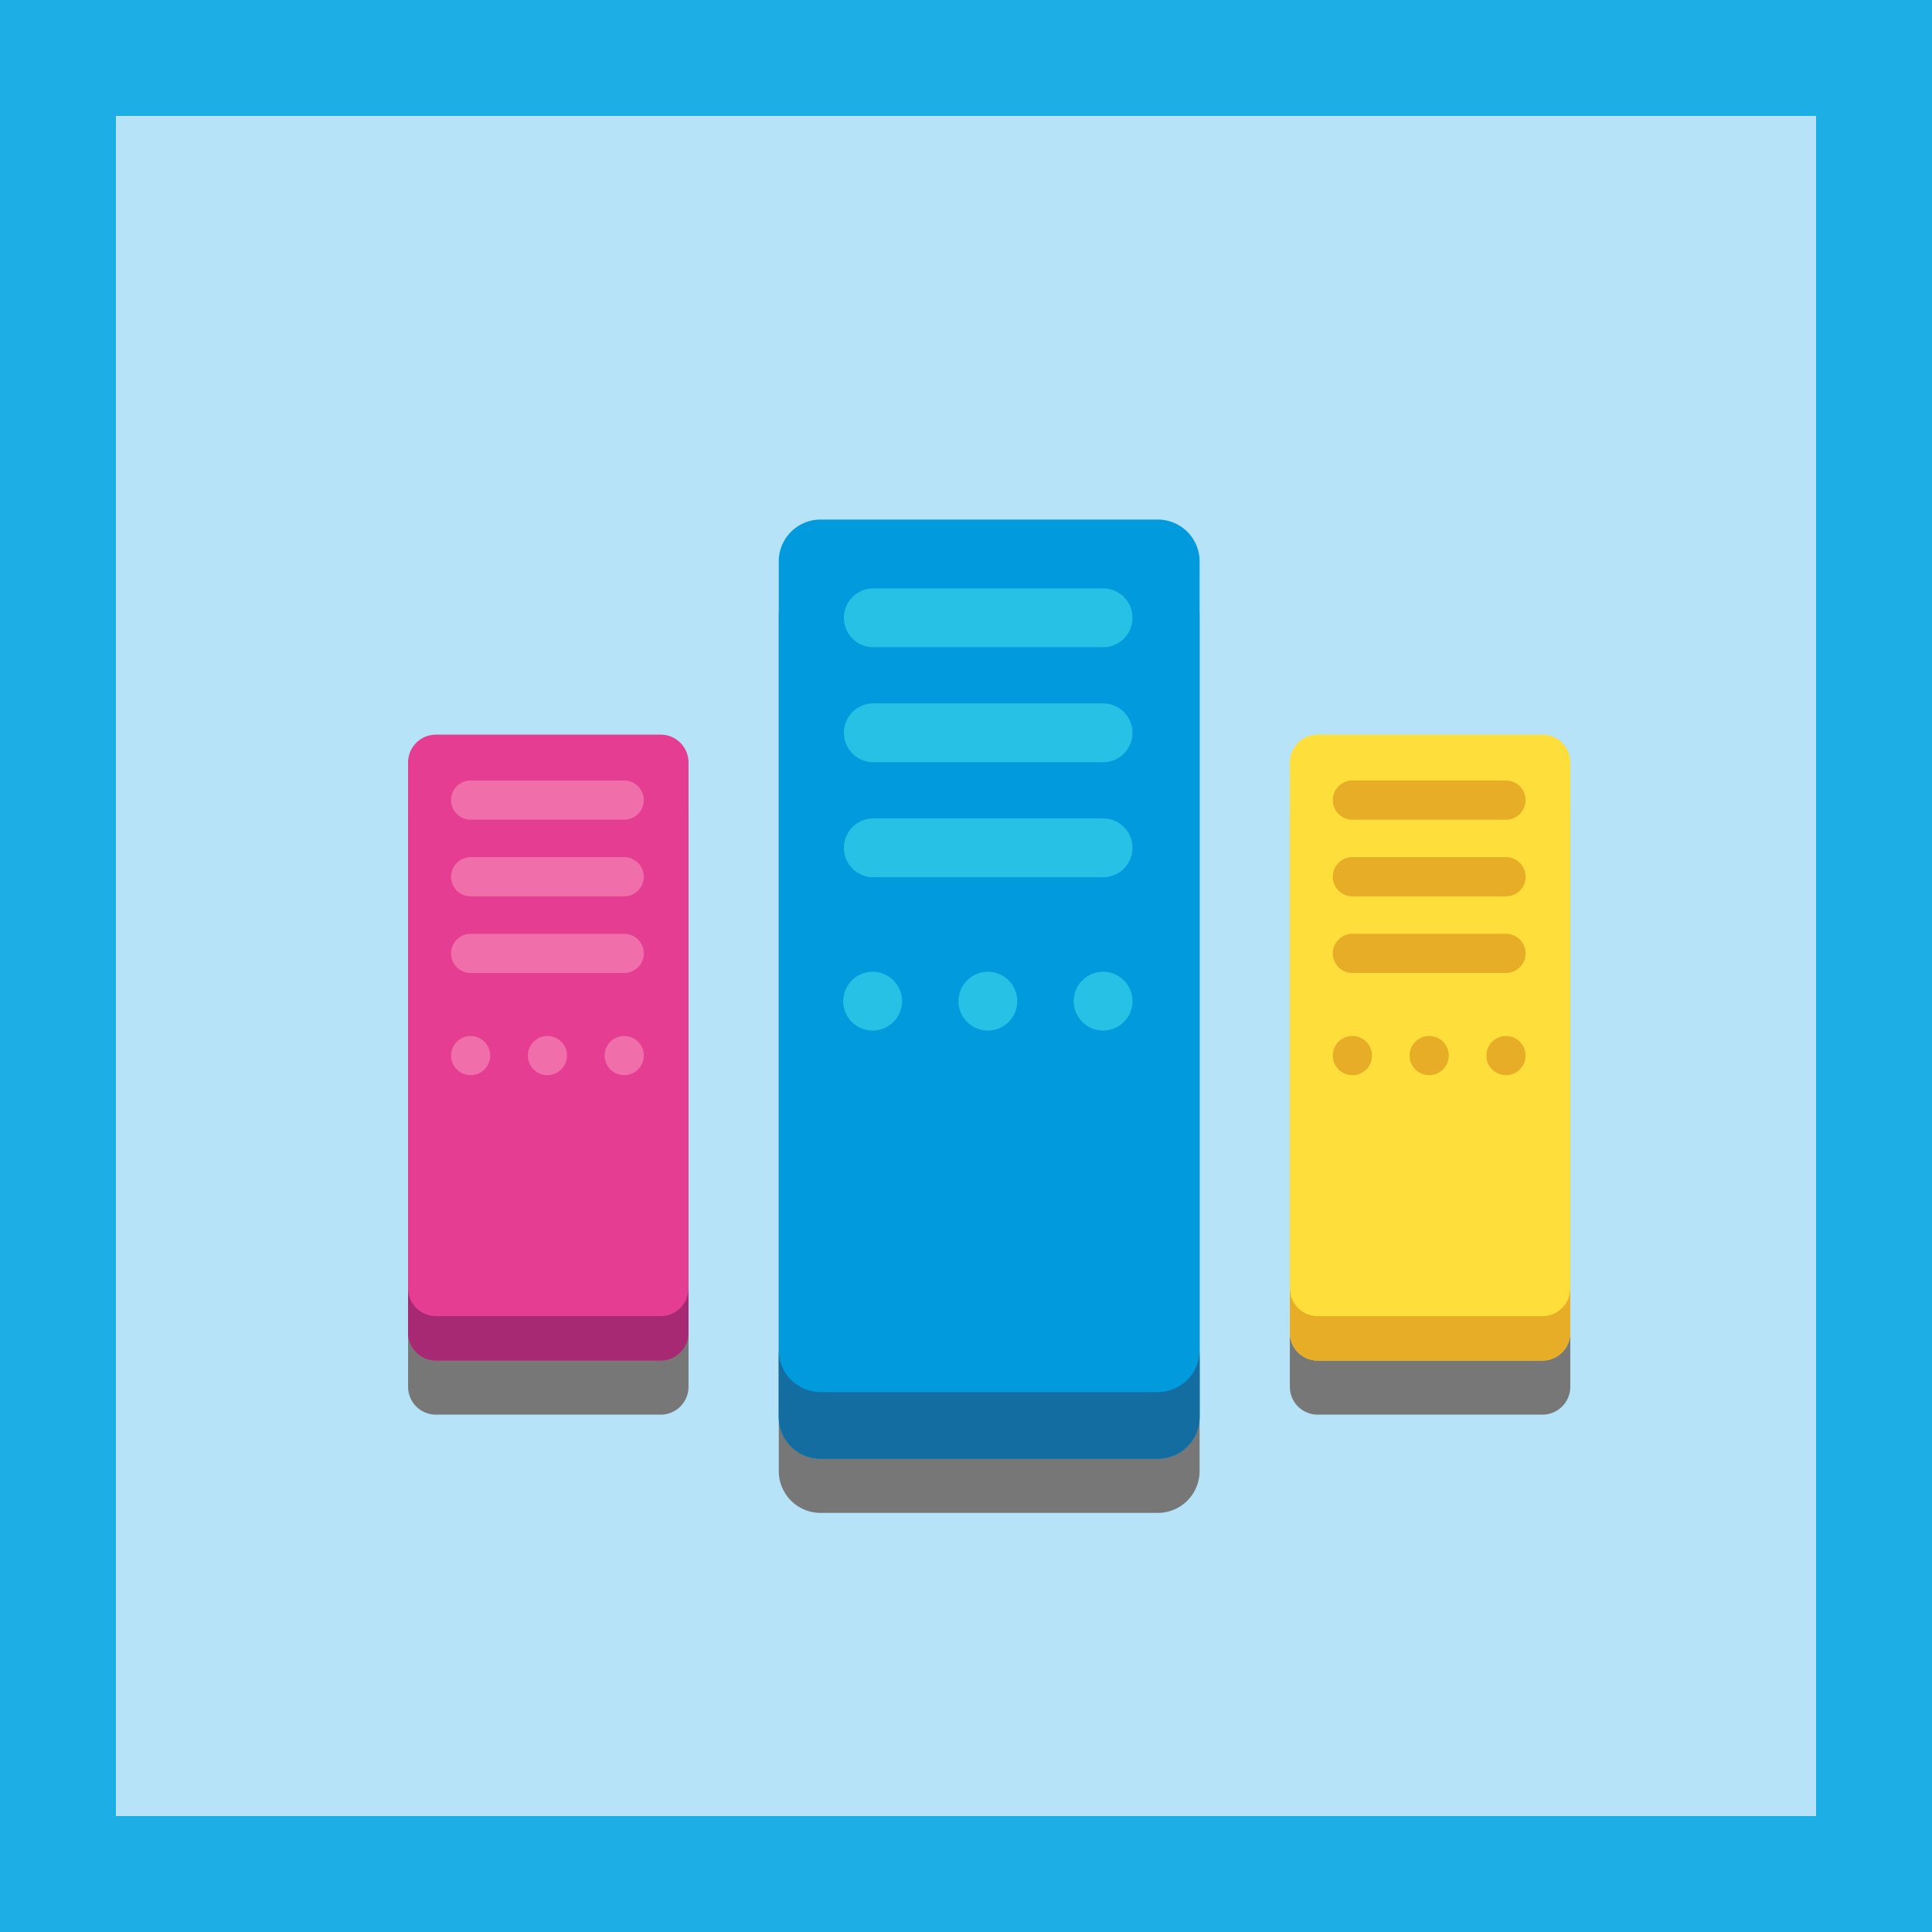
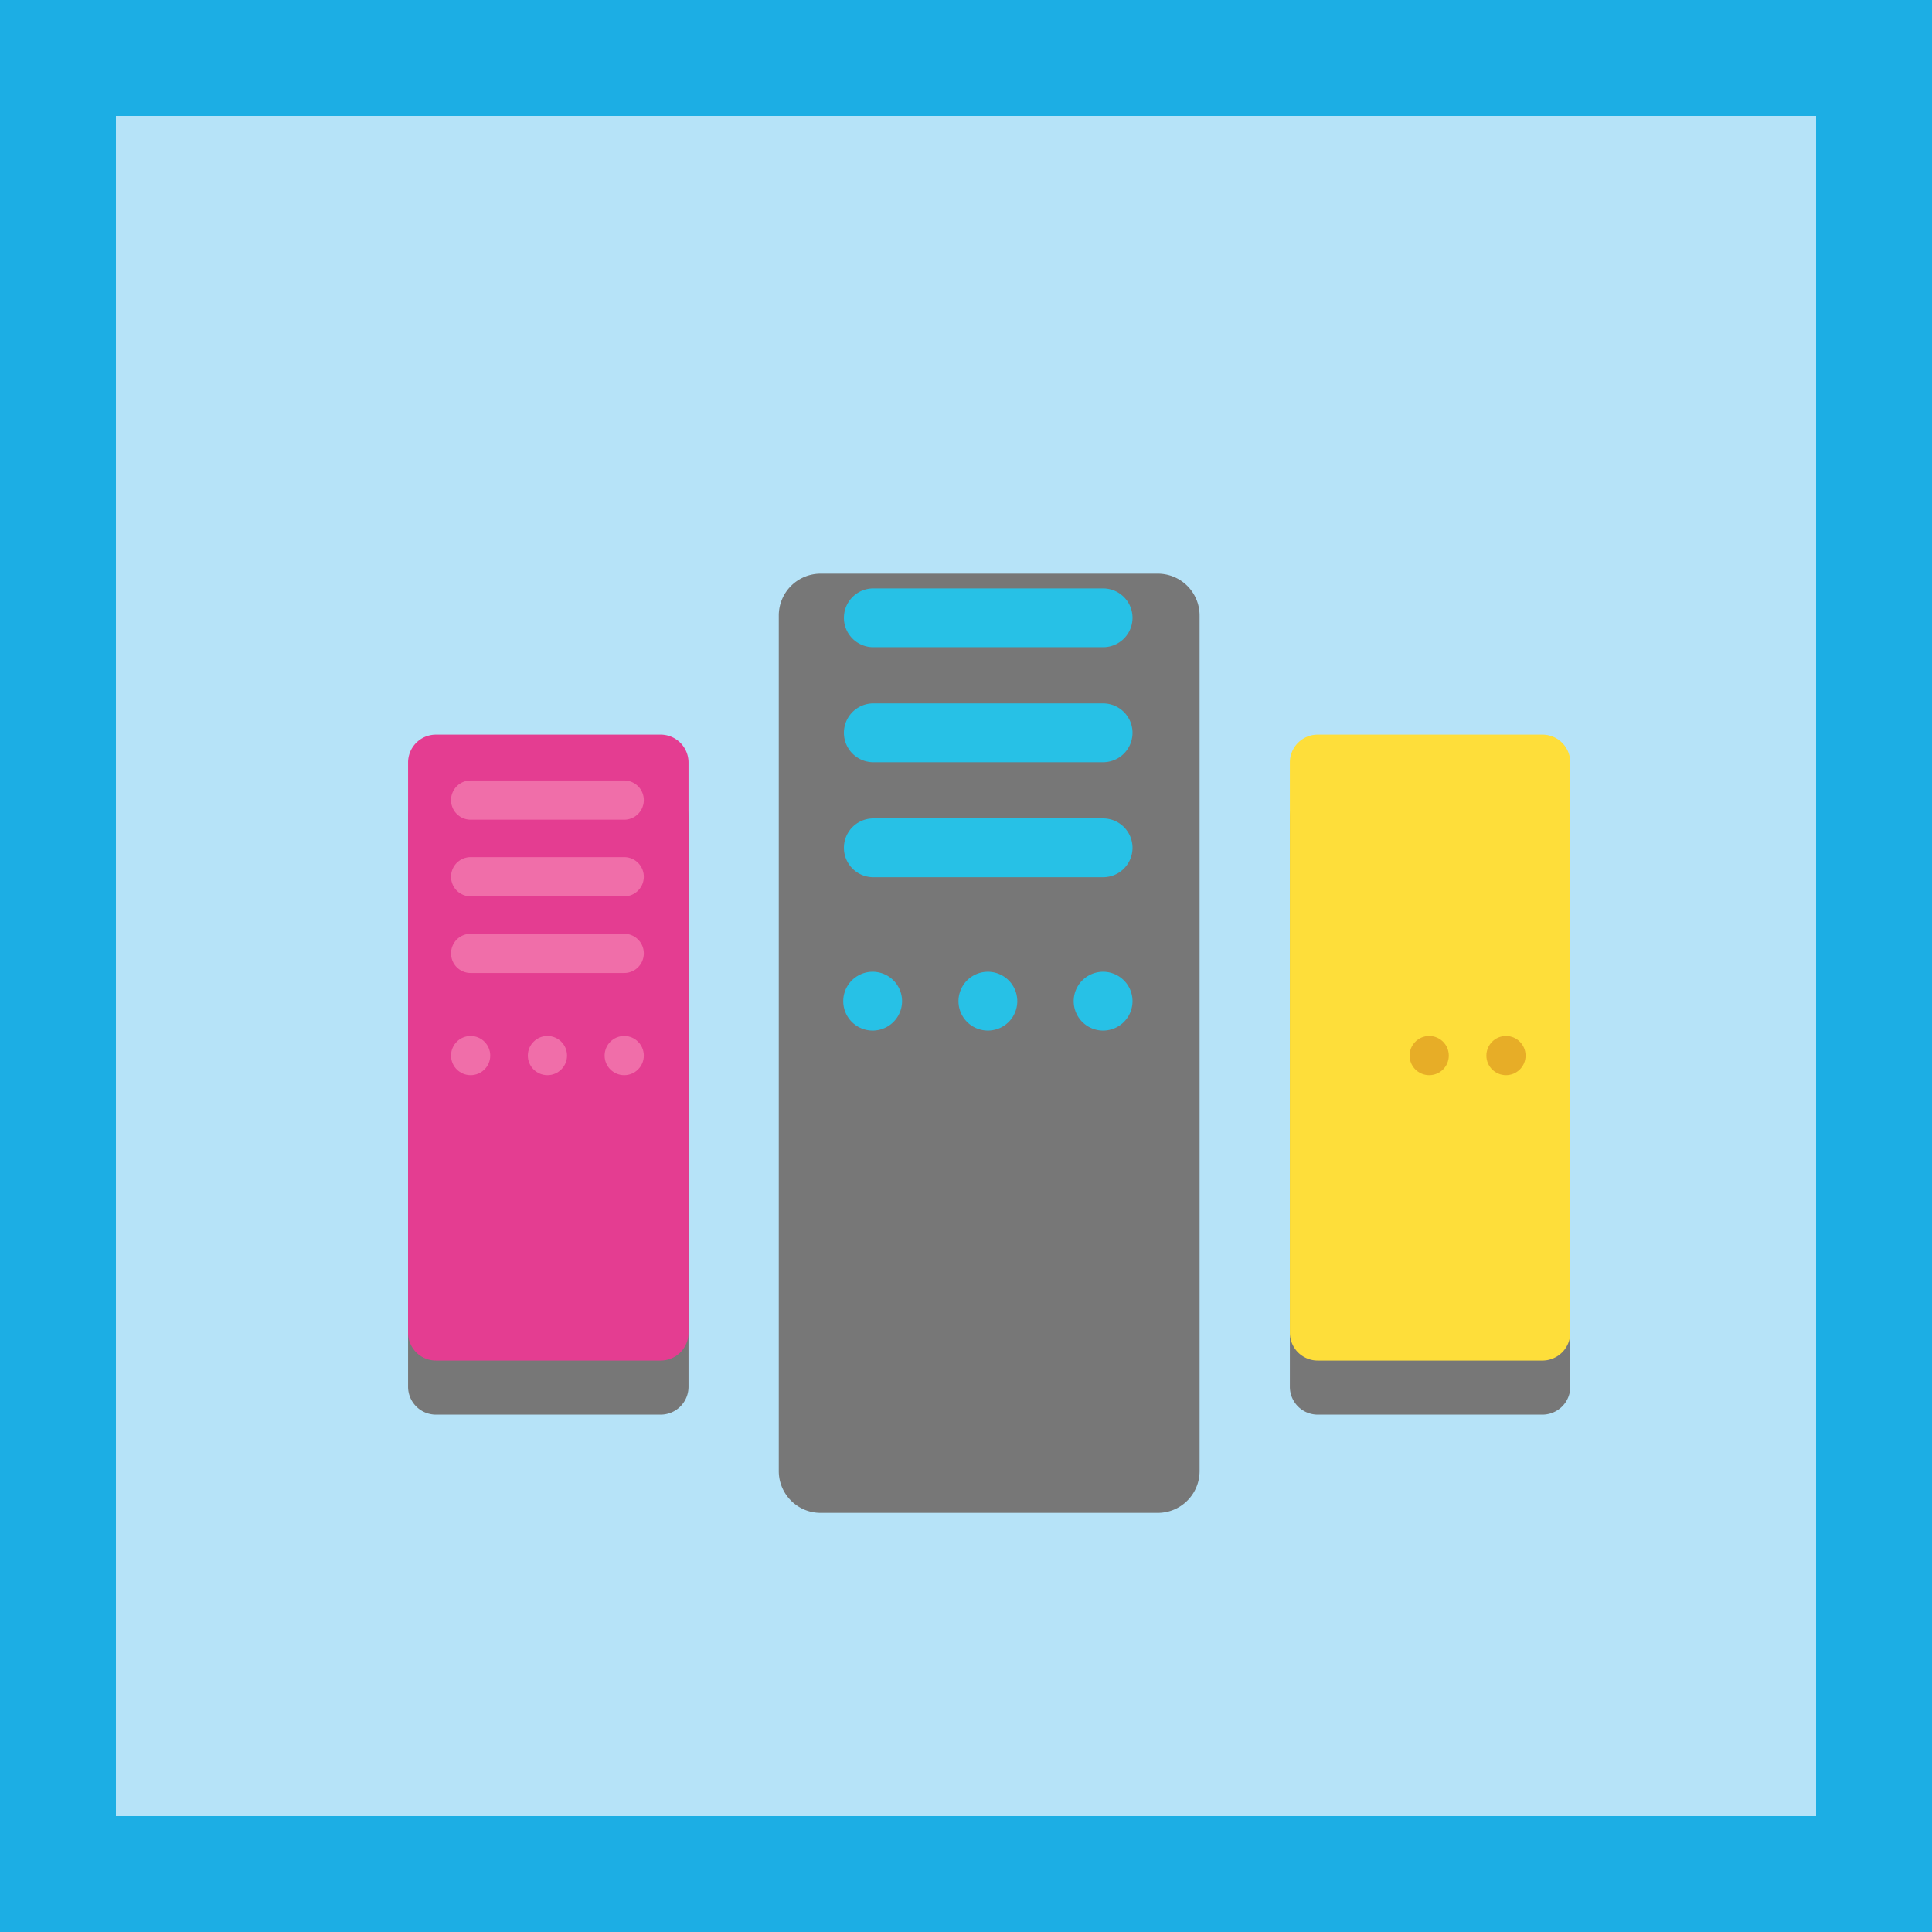
<svg xmlns="http://www.w3.org/2000/svg" id="Layer_1" x="0" y="0" version="1.1" viewBox="0 0 250 250" xml:space="preserve">
  <defs />
  <style>
    .st0{fill:#777777}.st3{fill:#e7ad27}.st6{fill:#f06ea9}.st9{fill:#27c1e6}
  </style>
  <switch>
    <g>
      <rect width="250" height="250" fill="#1caee4" />
      <rect x="15" y="15" width="220" height="220" fill="#b6e3f8" />
      <path d="M199.589 102.061h-29.077a3.606 3.606 0 00-3.606 3.606v73.782a3.607 3.607 0 003.606 3.607h29.077a3.607 3.607 0 003.607-3.607v-73.782a3.607 3.607 0 00-3.607-3.606zM85.488 102.061H56.411a3.607 3.607 0 00-3.607 3.606v73.782a3.607 3.607 0 003.607 3.607h29.077a3.606 3.606 0 003.606-3.607v-73.782a3.605 3.605 0 00-3.606-3.606zM149.816 74.232h-43.631a5.412 5.412 0 00-5.412 5.412v110.713a5.416 5.416 0 003.305 4.986 5.388 5.388 0 002.106.425h43.631c.747 0 1.459-.151 2.106-.425a5.416 5.416 0 003.305-4.986V79.643a5.41 5.41 0 00-5.41-5.411z" class="st0" />
      <g>
        <path fill="#fede3a" d="M170.512 176.057h29.077a3.606 3.606 0 003.606-3.607V98.667a3.606 3.606 0 00-3.606-3.606h-29.077a3.606 3.606 0 00-3.606 3.606v73.783a3.606 3.606 0 003.606 3.607z" />
-         <path d="M199.589 170.304h-29.077a3.605 3.605 0 01-3.606-3.606v5.752a3.607 3.607 0 003.606 3.607h29.077a3.606 3.606 0 003.606-3.607v-5.752a3.605 3.605 0 01-3.606 3.606zM194.874 106.068h-19.873a2.535 2.535 0 110-5.072h19.873a2.535 2.535 0 110 5.072zM194.874 115.986h-19.873a2.535 2.535 0 110-5.072h19.873a2.535 2.535 0 110 5.072zM194.874 125.904h-19.873a2.535 2.535 0 110-5.072h19.873a2.535 2.535 0 110 5.072z" class="st3" />
-         <circle cx="175.001" cy="136.592" r="2.536" class="st3" />
        <circle cx="194.874" cy="136.592" r="2.536" class="st3" />
        <circle cx="184.938" cy="136.592" r="2.536" class="st3" />
        <g>
-           <path fill="#e43d91" d="M56.411 176.057h29.077a3.606 3.606 0 003.606-3.607V98.667a3.606 3.606 0 00-3.606-3.606H56.411a3.607 3.607 0 00-3.607 3.606v73.783a3.607 3.607 0 003.607 3.607z" />
-           <path fill="#a72973" d="M85.488 170.304H56.411a3.606 3.606 0 01-3.607-3.606v5.752a3.607 3.607 0 003.607 3.607h29.077a3.606 3.606 0 003.606-3.607v-5.752a3.605 3.605 0 01-3.606 3.606z" />
+           <path fill="#e43d91" d="M56.411 176.057h29.077a3.606 3.606 0 003.606-3.607V98.667a3.606 3.606 0 00-3.606-3.606H56.411a3.607 3.607 0 00-3.607 3.606v73.783a3.607 3.607 0 003.607 3.607" />
          <path d="M80.773 106.068H60.9a2.535 2.535 0 110-5.072h19.873a2.535 2.535 0 110 5.072zM80.773 115.986H60.9a2.535 2.535 0 110-5.072h19.873a2.535 2.535 0 110 5.072zM80.773 125.904H60.9a2.535 2.535 0 110-5.072h19.873a2.535 2.535 0 110 5.072z" class="st6" />
          <circle cx="60.9" cy="136.592" r="2.536" class="st6" />
          <circle cx="80.773" cy="136.592" r="2.536" class="st6" />
          <circle cx="70.837" cy="136.592" r="2.536" class="st6" />
        </g>
        <g>
-           <path fill="#009add" d="M106.184 188.768h43.631a5.412 5.412 0 005.412-5.412V72.644a5.412 5.412 0 00-5.412-5.412h-43.631a5.412 5.412 0 00-5.412 5.412v110.713a5.413 5.413 0 005.412 5.411z" />
-           <path fill="#136da0" d="M149.816 180.137h-43.631a5.412 5.412 0 01-5.412-5.412v8.631a5.412 5.412 0 005.412 5.412h43.631a5.412 5.412 0 005.412-5.412v-8.631a5.413 5.413 0 01-5.412 5.412z" />
          <path d="M142.741 83.749h-29.82a3.806 3.806 0 010-7.61h29.82a3.805 3.805 0 110 7.61zM142.741 98.631h-29.82a3.806 3.806 0 010-7.61h29.82a3.805 3.805 0 110 7.61zM142.741 113.513h-29.82a3.806 3.806 0 010-7.61h29.82a3.805 3.805 0 110 7.61zM116.726 129.55a3.805 3.805 0 11-7.61 0 3.805 3.805 0 017.61 0zM146.546 129.55a3.805 3.805 0 11-7.61 0 3.805 3.805 0 017.61 0zM131.636 129.55a3.804 3.804 0 11-7.609.001 3.804 3.804 0 017.609-.001z" class="st9" />
        </g>
      </g>
    </g>
  </switch>
</svg>